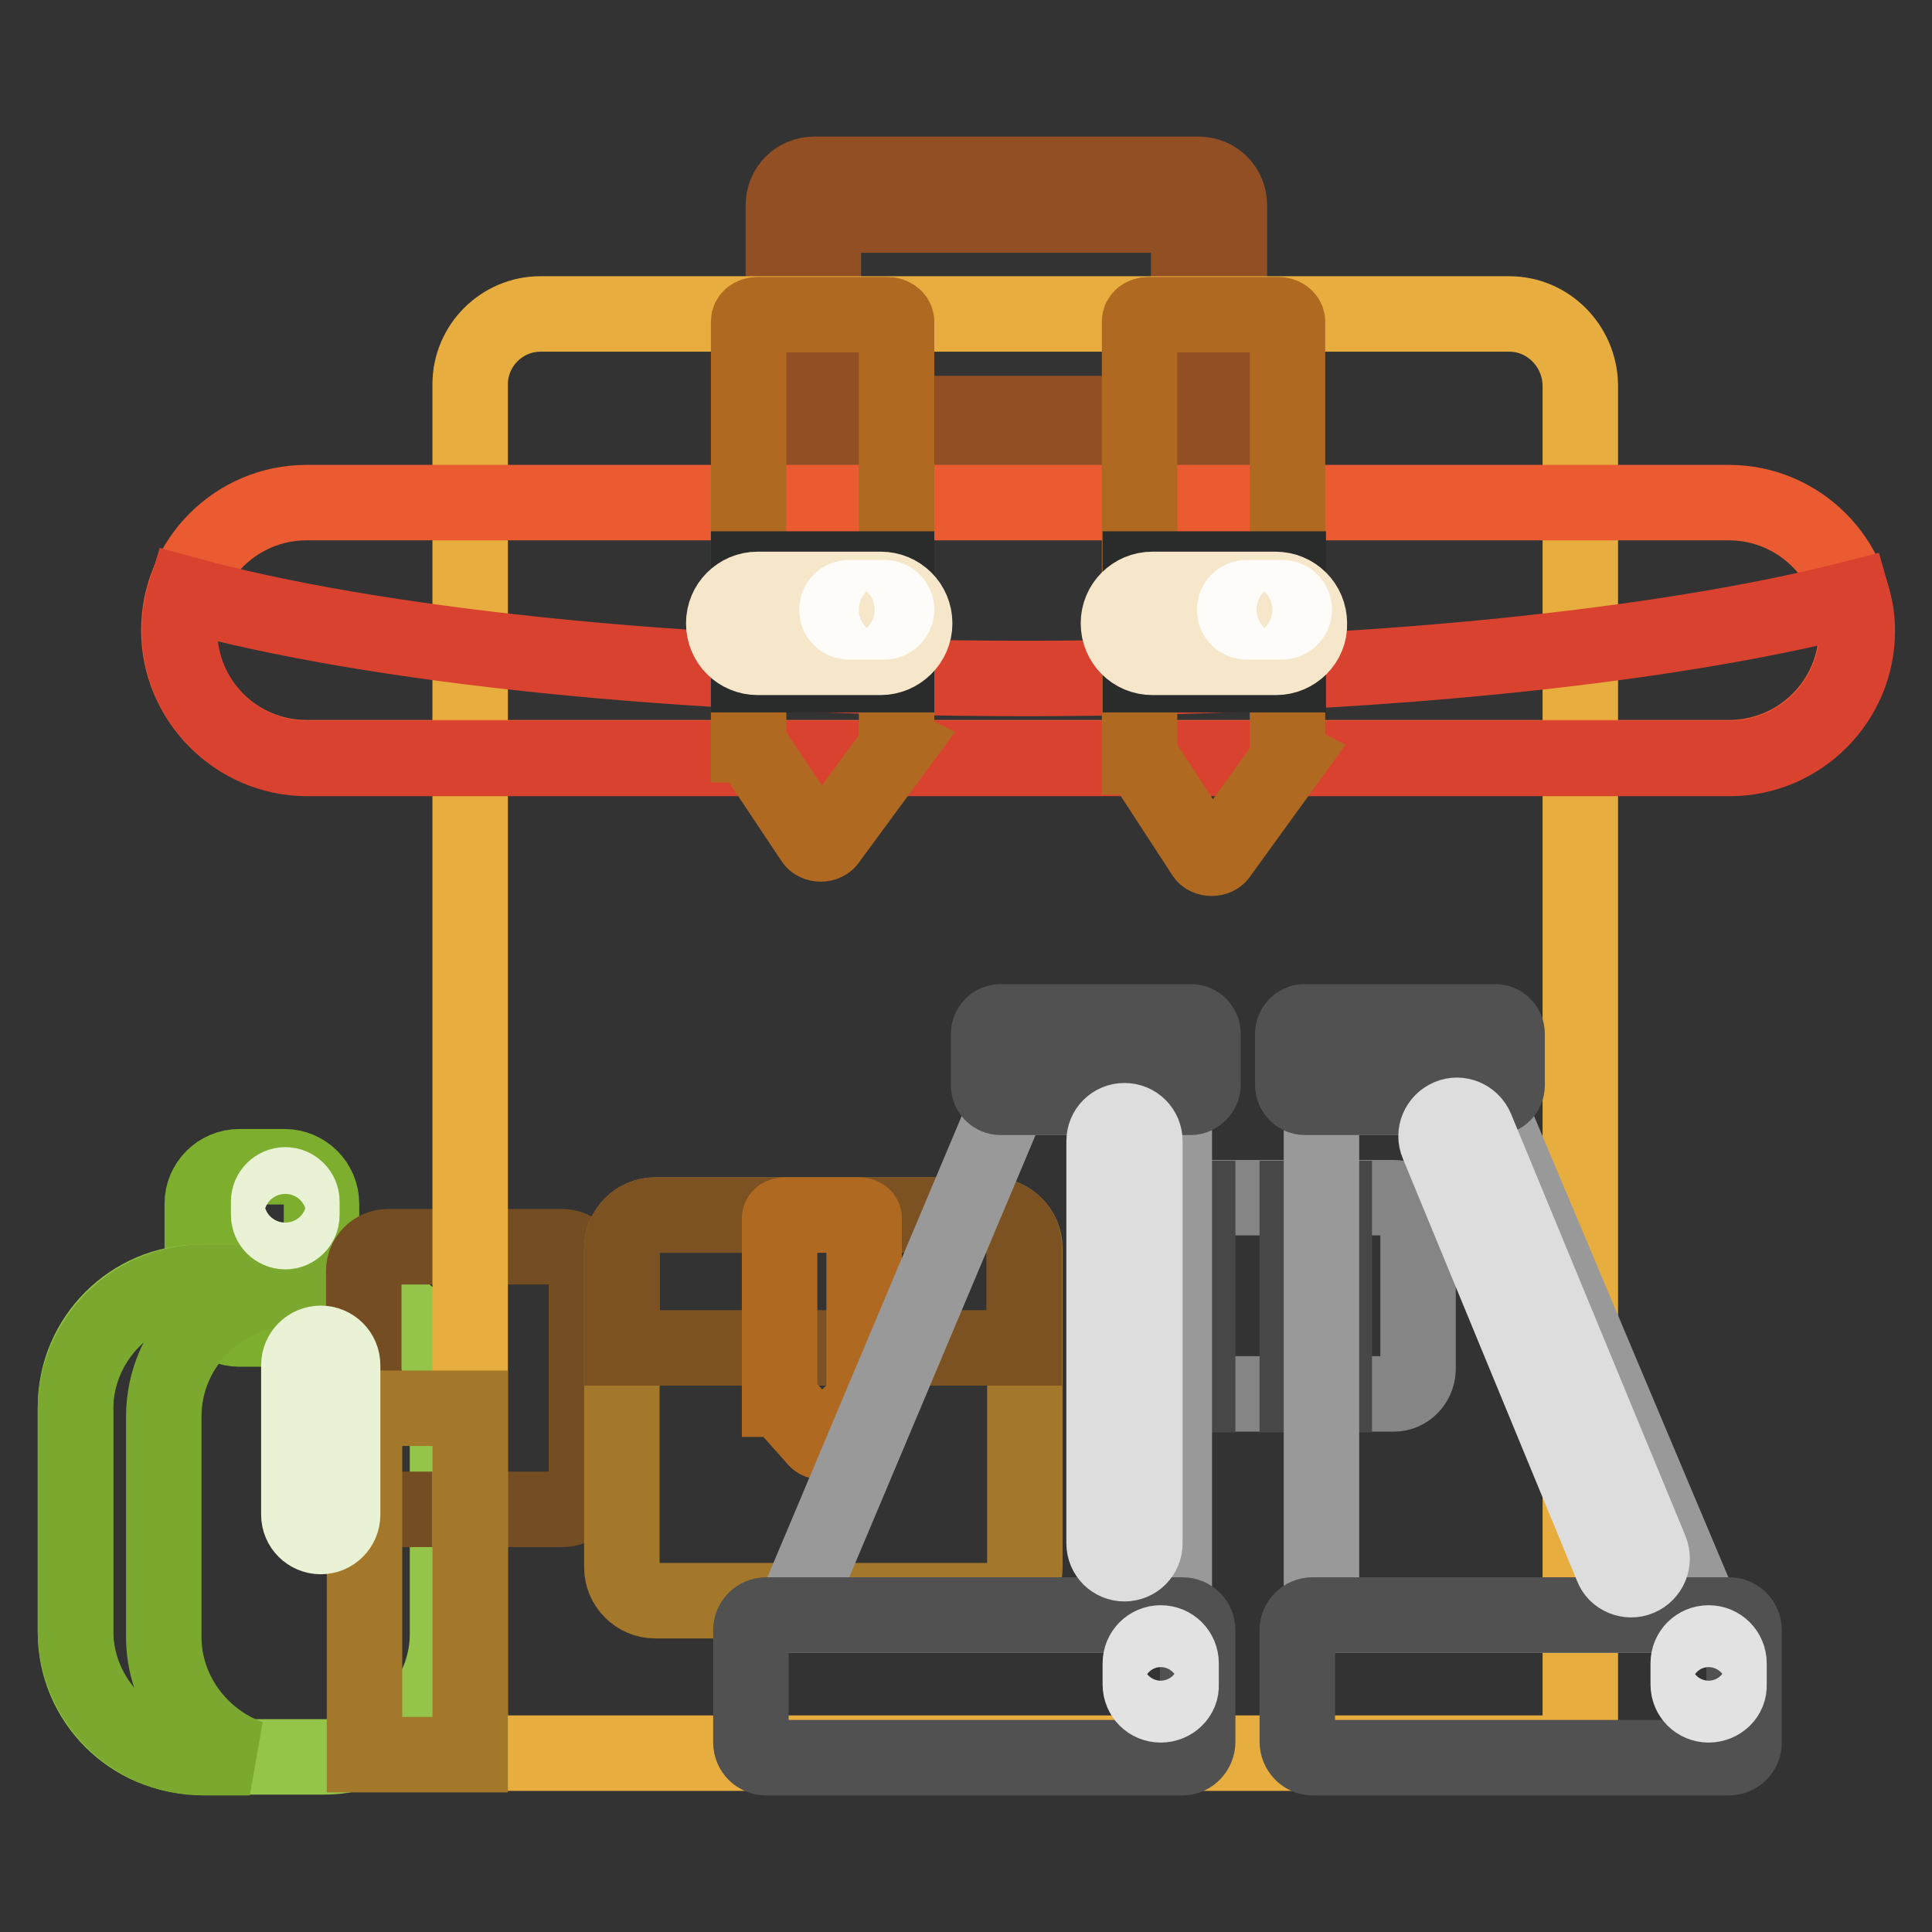
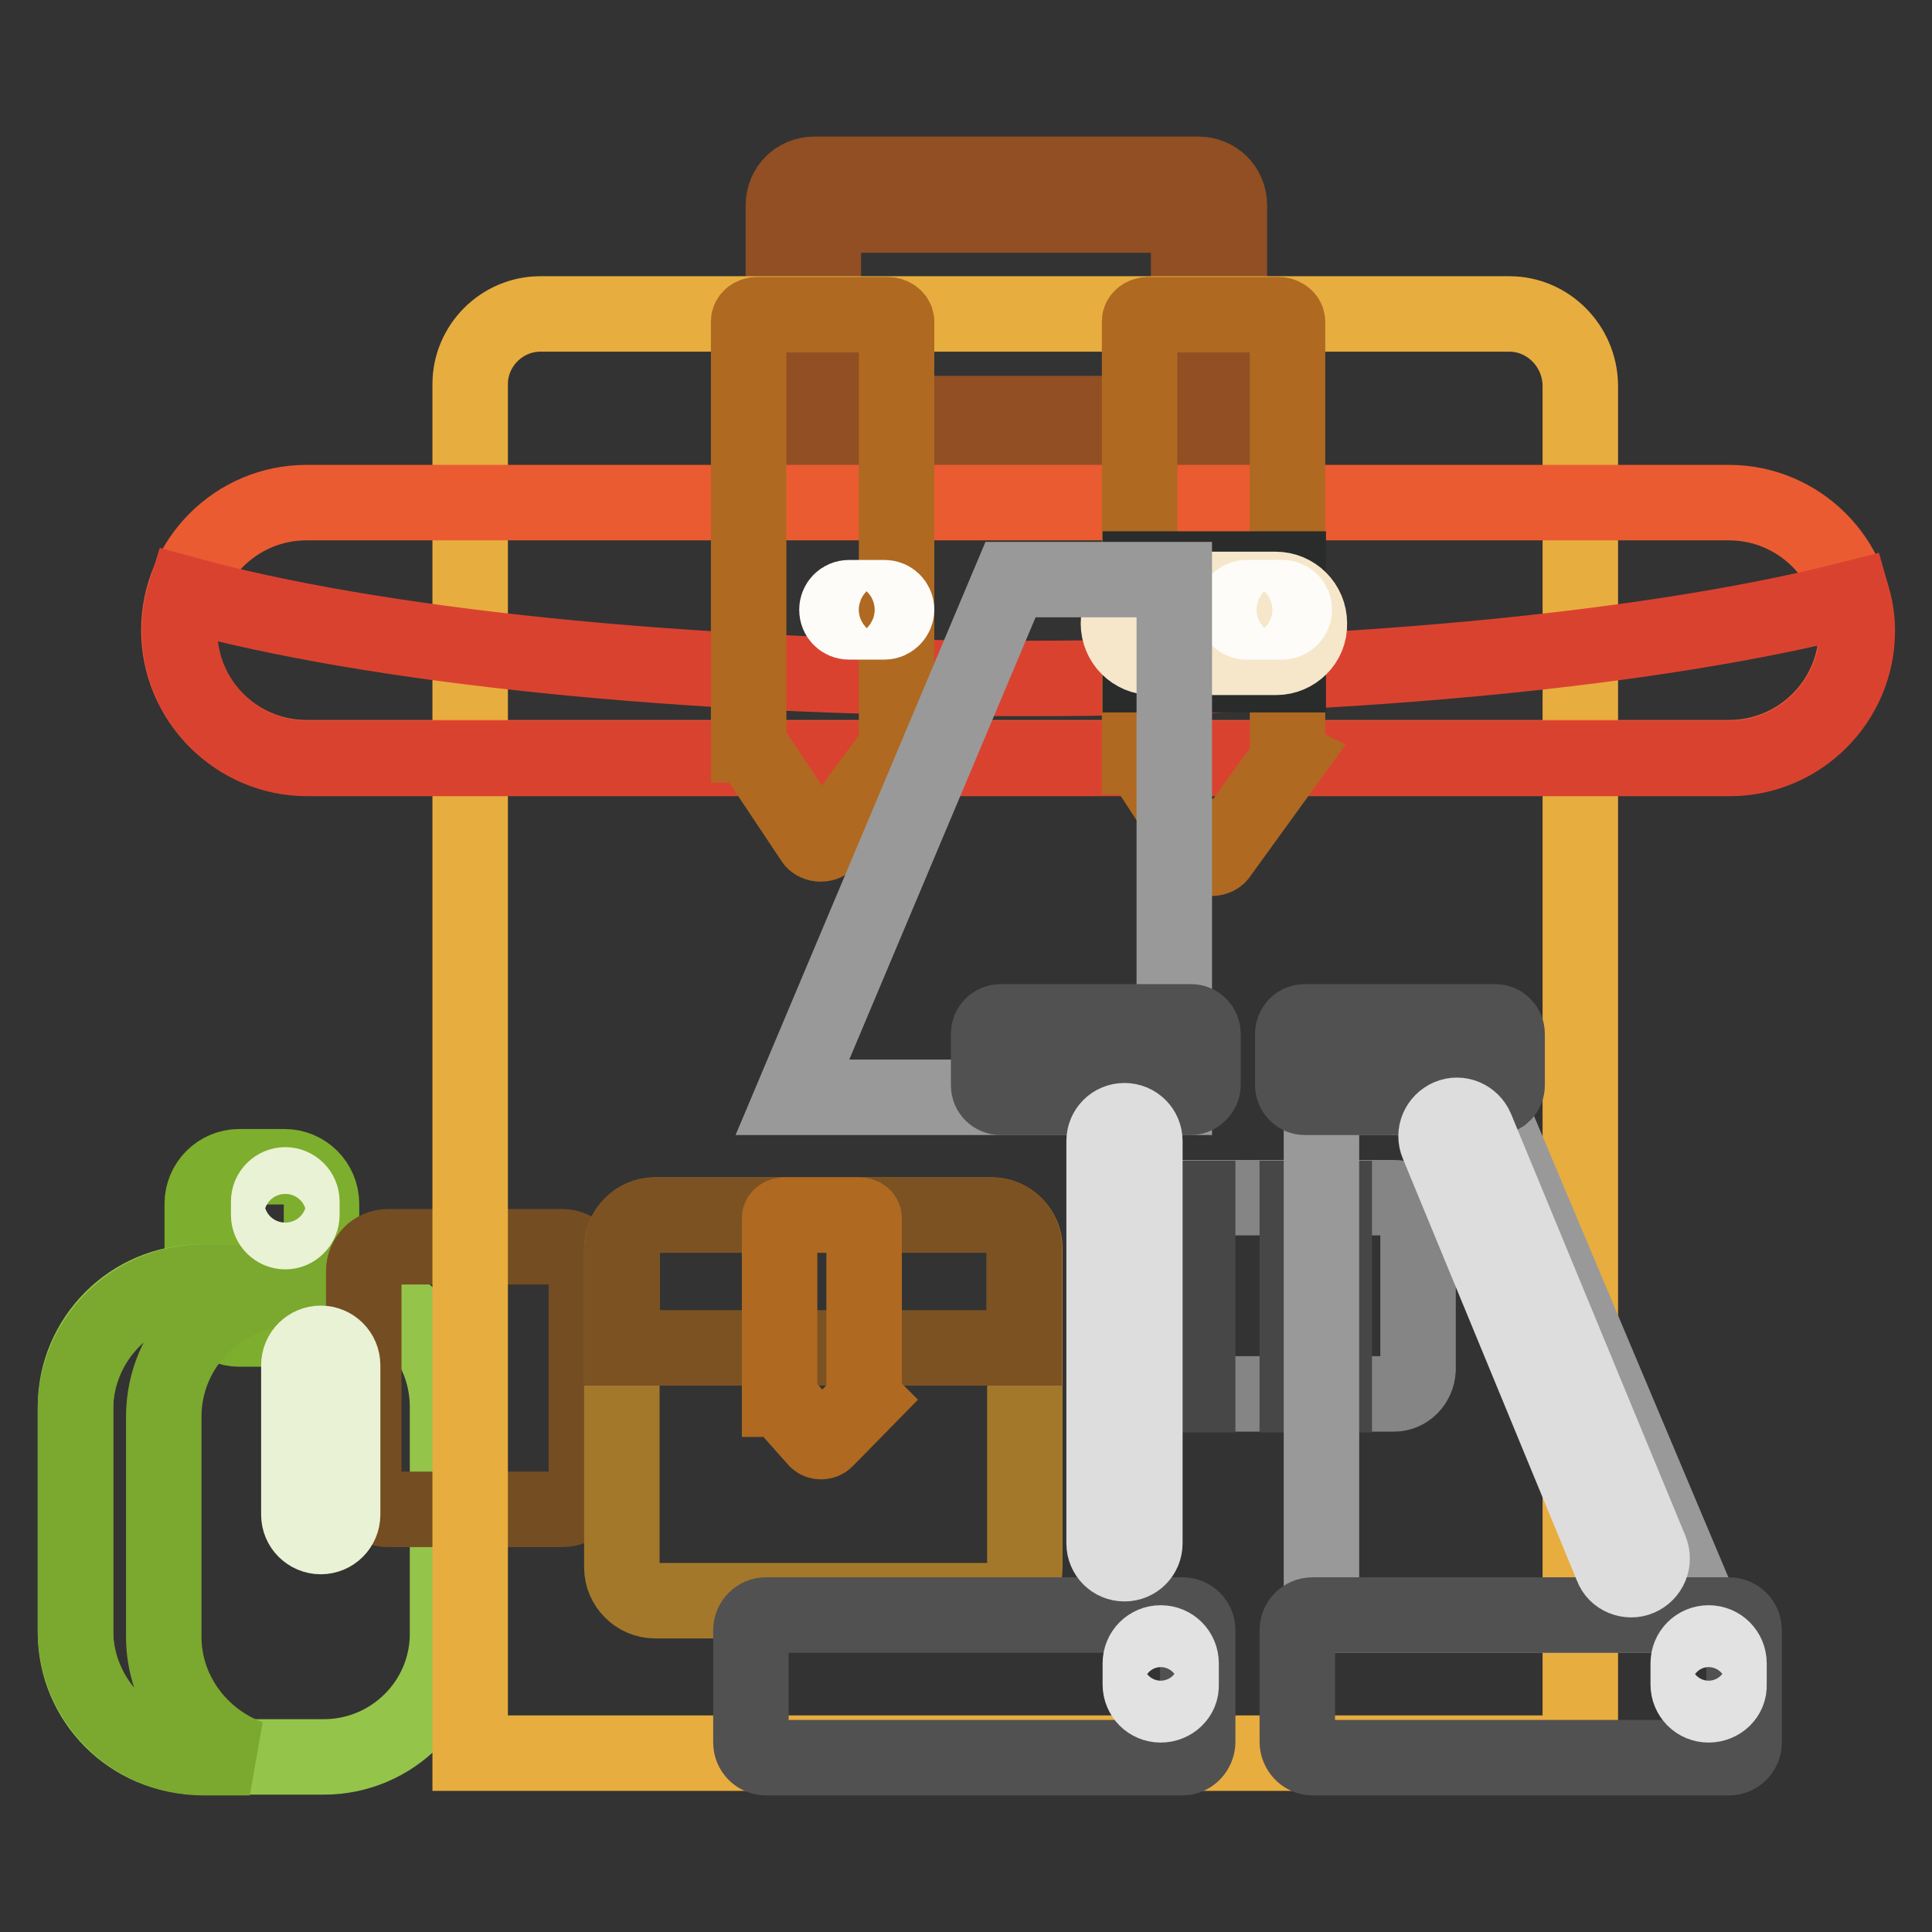
<svg xmlns="http://www.w3.org/2000/svg" version="1.1" x="0px" y="0px" viewBox="0 0 256 256" enable-background="new 0 0 256 256" xml:space="preserve">
  <rect x="0" y="0" width="256" height="256" fill="#333333" stroke="none" />
  <g>
    <path stroke-width="10" fill-opacity="0" stroke="#7dae2d" d="M37.7,176.1h-6c-2.7,0-4.9-2.2-4.9-4.9v-11.7c0-2.7,2.2-4.9,4.9-4.9h6c2.7,0,4.9,2.2,4.9,4.9v11.7 C42.6,173.8,40.4,176.1,37.7,176.1z" />
    <path stroke-width="10" fill-opacity="0" stroke="#94c44a" d="M42.9,232.8H26.5c-9.1,0-16.5-7.4-16.5-16.5v-29.9c0-9.1,7.4-16.5,16.5-16.5h16.3c9.1,0,16.5,7.4,16.5,16.5 v29.9C59.4,225.4,52,232.8,42.9,232.8z" />
    <path stroke-width="10" fill-opacity="0" stroke="#7ba82e" d="M21.7,216.9v-29.2c0-9.3,7.6-16.9,16.9-16.9h9.5c-1.7-0.6-3.6-0.9-5.5-0.9H26.9c-9.3,0-16.9,7.6-16.9,16.9 V216c0,9.3,7.6,16.9,16.9,16.9h6.2C26.5,230.5,21.7,224.2,21.7,216.9L21.7,216.9z" />
    <path stroke-width="10" fill-opacity="0" stroke="#754d22" d="M74.5,200H51.4c-1.7,0-3.2-1.4-3.2-3.2v-28.4c0-1.7,1.4-3.2,3.2-3.2h23.1c1.7,0,3.2,1.4,3.2,3.2v28.4 C77.7,198.6,76.3,200,74.5,200z" />
    <path stroke-width="10" fill-opacity="0" stroke="#914f23" d="M158.8,60.1h-50.9c-2.3,0-4.1-1.8-4.1-4.1V27.2c0-2.3,1.8-4.1,4.1-4.1h50.9c2.3,0,4.1,1.8,4.1,4.1V56 C162.9,58.3,161.1,60.1,158.8,60.1z M109.1,30.7v21.9c0,1.2,1,2.2,2.2,2.2h44c1.2,0,2.2-1,2.2-2.2V30.7c0-1.2-1-2.2-2.2-2.2h-44 C110.1,28.4,109.1,29.4,109.1,30.7z" />
    <path stroke-width="10" fill-opacity="0" stroke="#e8ad3f" d="M200,41.6H71.6c-5.1,0-9.3,4.2-9.3,9.3v181.4h147.1V51C209.3,45.8,205.1,41.6,200,41.6L200,41.6z" />
    <path stroke-width="10" fill-opacity="0" stroke="#ea5b31" d="M229.1,100.4H40.6c-9.3,0-16.9-7.6-16.9-16.9c0-9.3,7.6-16.9,16.9-16.9h188.5c9.3,0,16.9,7.6,16.9,16.9 C246,92.9,238.4,100.4,229.1,100.4z" />
    <path stroke-width="10" fill-opacity="0" stroke="#da4230" d="M136,89.9c-46.1,0-86.8-4.4-111.5-11.2c-0.5,1.6-0.7,3.2-0.7,4.9c0,9.3,7.6,16.9,16.9,16.9h188.5 c9.3,0,16.9-7.6,16.9-16.9c0-1.5-0.2-2.9-0.6-4.3C220.5,85.7,180.8,89.9,136,89.9L136,89.9z" />
    <path stroke-width="10" fill-opacity="0" stroke="#af6921" d="M119,98.8l-0.2-0.1V42.6c0-0.5-0.6-0.9-1.2-0.9h-17.2c-0.7,0-1.2,0.4-1.2,0.9v56.1h0.1l8.4,12.6 c0.4,0.7,1.7,0.7,2.1,0L119,98.8z" />
-     <path stroke-width="10" fill-opacity="0" stroke="#2a2b2b" d="M99.2,75.4h19.6v14H99.2V75.4z" />
-     <path stroke-width="10" fill-opacity="0" stroke="#f6e7cb" d="M116.7,87.1h-16.3c-2.5,0-4.5-2-4.5-4.5s2-4.5,4.5-4.5h16.3c2.5,0,4.5,2,4.5,4.5 C121.2,85.1,119.1,87.1,116.7,87.1z" />
    <path stroke-width="10" fill-opacity="0" stroke="#fefcf9" d="M117.2,82.4h-4.7c-0.9,0-1.6-0.7-1.6-1.6c0-0.9,0.7-1.6,1.6-1.6h4.7c0.9,0,1.6,0.7,1.6,1.6 C118.8,81.6,118.1,82.4,117.2,82.4z" />
    <path stroke-width="10" fill-opacity="0" stroke="#af6921" d="M170.8,100.5l-0.2-0.1V42.6c0-0.5-0.6-0.9-1.2-0.9h-17.2c-0.7,0-1.2,0.4-1.2,0.9v57.7h0.1l8.4,12.9 c0.4,0.7,1.7,0.7,2.1,0L170.8,100.5z" />
    <path stroke-width="10" fill-opacity="0" stroke="#2a2b2b" d="M151.1,75.4h19.6v14h-19.6V75.4z" />
    <path stroke-width="10" fill-opacity="0" stroke="#f6e7cb" d="M169.1,87.1h-16.4c-2.5,0-4.5-2-4.5-4.5s2-4.5,4.5-4.5H169c2.5,0,4.5,2,4.5,4.5 C173.6,85.1,171.5,87.1,169.1,87.1z" />
    <path stroke-width="10" fill-opacity="0" stroke="#fefcf9" d="M169.9,82.4h-4.7c-0.9,0-1.6-0.7-1.6-1.6c0-0.9,0.7-1.6,1.6-1.6h4.7c0.9,0,1.6,0.7,1.6,1.6 C171.5,81.6,170.8,82.4,169.9,82.4z" />
    <path stroke-width="10" fill-opacity="0" stroke="#a4782a" d="M131.4,212.1H86.8c-2.4,0-4.4-2-4.4-4.4v-42.3c0-2.4,2-4.4,4.4-4.4h44.6c2.4,0,4.4,2,4.4,4.4v42.3 C135.8,210.1,133.8,212.1,131.4,212.1z" />
    <path stroke-width="10" fill-opacity="0" stroke="#7c5223" d="M131.4,161H86.8c-2.4,0-4.4,2-4.4,4.4v13.2h53.3v-13.2C135.8,163,133.8,161,131.4,161z" />
    <path stroke-width="10" fill-opacity="0" stroke="#af6921" d="M114.6,185.5l-0.1-0.1v-24c0-0.2-0.3-0.4-0.7-0.4H104c-0.4,0-0.7,0.2-0.7,0.4v24h0.1l4.8,5.4 c0.3,0.3,0.9,0.3,1.2,0L114.6,185.5z" />
    <path stroke-width="10" fill-opacity="0" stroke="#858585" d="M184.7,184.7h-33.9c-1.7,0-3.2-1.4-3.2-3.2v-19.6c0-1.7,1.4-3.2,3.2-3.2h33.9c1.7,0,3.2,1.4,3.2,3.2v19.6 C187.8,183.3,186.4,184.7,184.7,184.7z" />
    <path stroke-width="10" fill-opacity="0" stroke="#484747" d="M153.8,158.8h4.9v26h-4.9V158.8z M171.9,158.8h4.9v26h-4.9V158.8z" />
-     <path stroke-width="10" fill-opacity="0" stroke="#999999" d="M155.6,145.4V214H105l28.9-68.6H155.6z" />
+     <path stroke-width="10" fill-opacity="0" stroke="#999999" d="M155.6,145.4H105l28.9-68.6H155.6z" />
    <path stroke-width="10" fill-opacity="0" stroke="#525151" d="M156.7,232.9h-55.2c-1.1,0-2-0.9-2-2V216c0-1.1,0.9-2,2-2h55.2c1.1,0,2,0.9,2,2v14.8 C158.7,231.9,157.8,232.9,156.7,232.9z M157.8,145.4h-25.2c-0.9,0-1.6-0.7-1.6-1.6v-6.8c0-0.9,0.7-1.6,1.6-1.6h25.2 c0.9,0,1.6,0.7,1.6,1.6v6.8C159.4,144.6,158.6,145.4,157.8,145.4z" />
    <path stroke-width="10" fill-opacity="0" stroke="#999999" d="M175.1,145.4V214h50.6l-28.9-68.6H175.1z" />
    <path stroke-width="10" fill-opacity="0" stroke="#525151" d="M173.9,232.9h55.2c1.1,0,2-0.9,2-2V216c0-1.1-0.9-2-2-2h-55.2c-1.1,0-2,0.9-2,2v14.8 C171.9,231.9,172.8,232.9,173.9,232.9z M172.9,145.4h25.2c0.9,0,1.6-0.7,1.6-1.6v-6.8c0-0.9-0.7-1.6-1.6-1.6h-25.2 c-0.9,0-1.6,0.7-1.6,1.6v6.8C171.3,144.6,172,145.4,172.9,145.4z" />
    <path stroke-width="10" fill-opacity="0" stroke="#ddddde" d="M217.2,209.1c-1.4,0.6-3.1-0.1-3.6-1.5l-23.1-56c-0.6-1.4,0.1-3,1.5-3.6c1.4-0.6,3,0.1,3.6,1.5l23.1,55.9 C219.3,206.9,218.6,208.5,217.2,209.1L217.2,209.1z M149,207.2c1.5,0,2.7-1.2,2.7-2.7v-53.3c0-1.5-1.2-2.7-2.7-2.7 c-1.5,0-2.7,1.2-2.7,2.7v53.3C146.3,206,147.5,207.2,149,207.2z" />
    <path stroke-width="10" fill-opacity="0" stroke="#e3e2e2" d="M226.4,225.9c-1.5,0-2.7-1.2-2.7-2.7v-2.8c0-1.5,1.2-2.7,2.7-2.7s2.7,1.2,2.7,2.7v2.8 C229.2,224.7,227.9,225.9,226.4,225.9z M153.8,225.9c-1.5,0-2.7-1.2-2.7-2.7v-2.8c0-1.5,1.2-2.7,2.7-2.7c1.5,0,2.7,1.2,2.7,2.7v2.8 C156.6,224.7,155.3,225.9,153.8,225.9z" />
-     <path stroke-width="10" fill-opacity="0" stroke="#a4782a" d="M48.3,186.6h14v45.9h-14V186.6z" />
    <path stroke-width="10" fill-opacity="0" stroke="#e9f2d4" d="M42.5,203.6c-1.6,0-2.9-1.3-2.9-2.9v-19.8c0-1.6,1.3-2.9,2.9-2.9c1.6,0,2.9,1.3,2.9,2.9v19.8 C45.4,202.3,44.1,203.6,42.5,203.6z M37.8,163.2c-1.2,0-2.2-1-2.2-2.2v-1.8c0-1.2,1-2.2,2.2-2.2c1.2,0,2.2,1,2.2,2.2v1.8 C40,162.2,39,163.2,37.8,163.2z" />
  </g>
</svg>